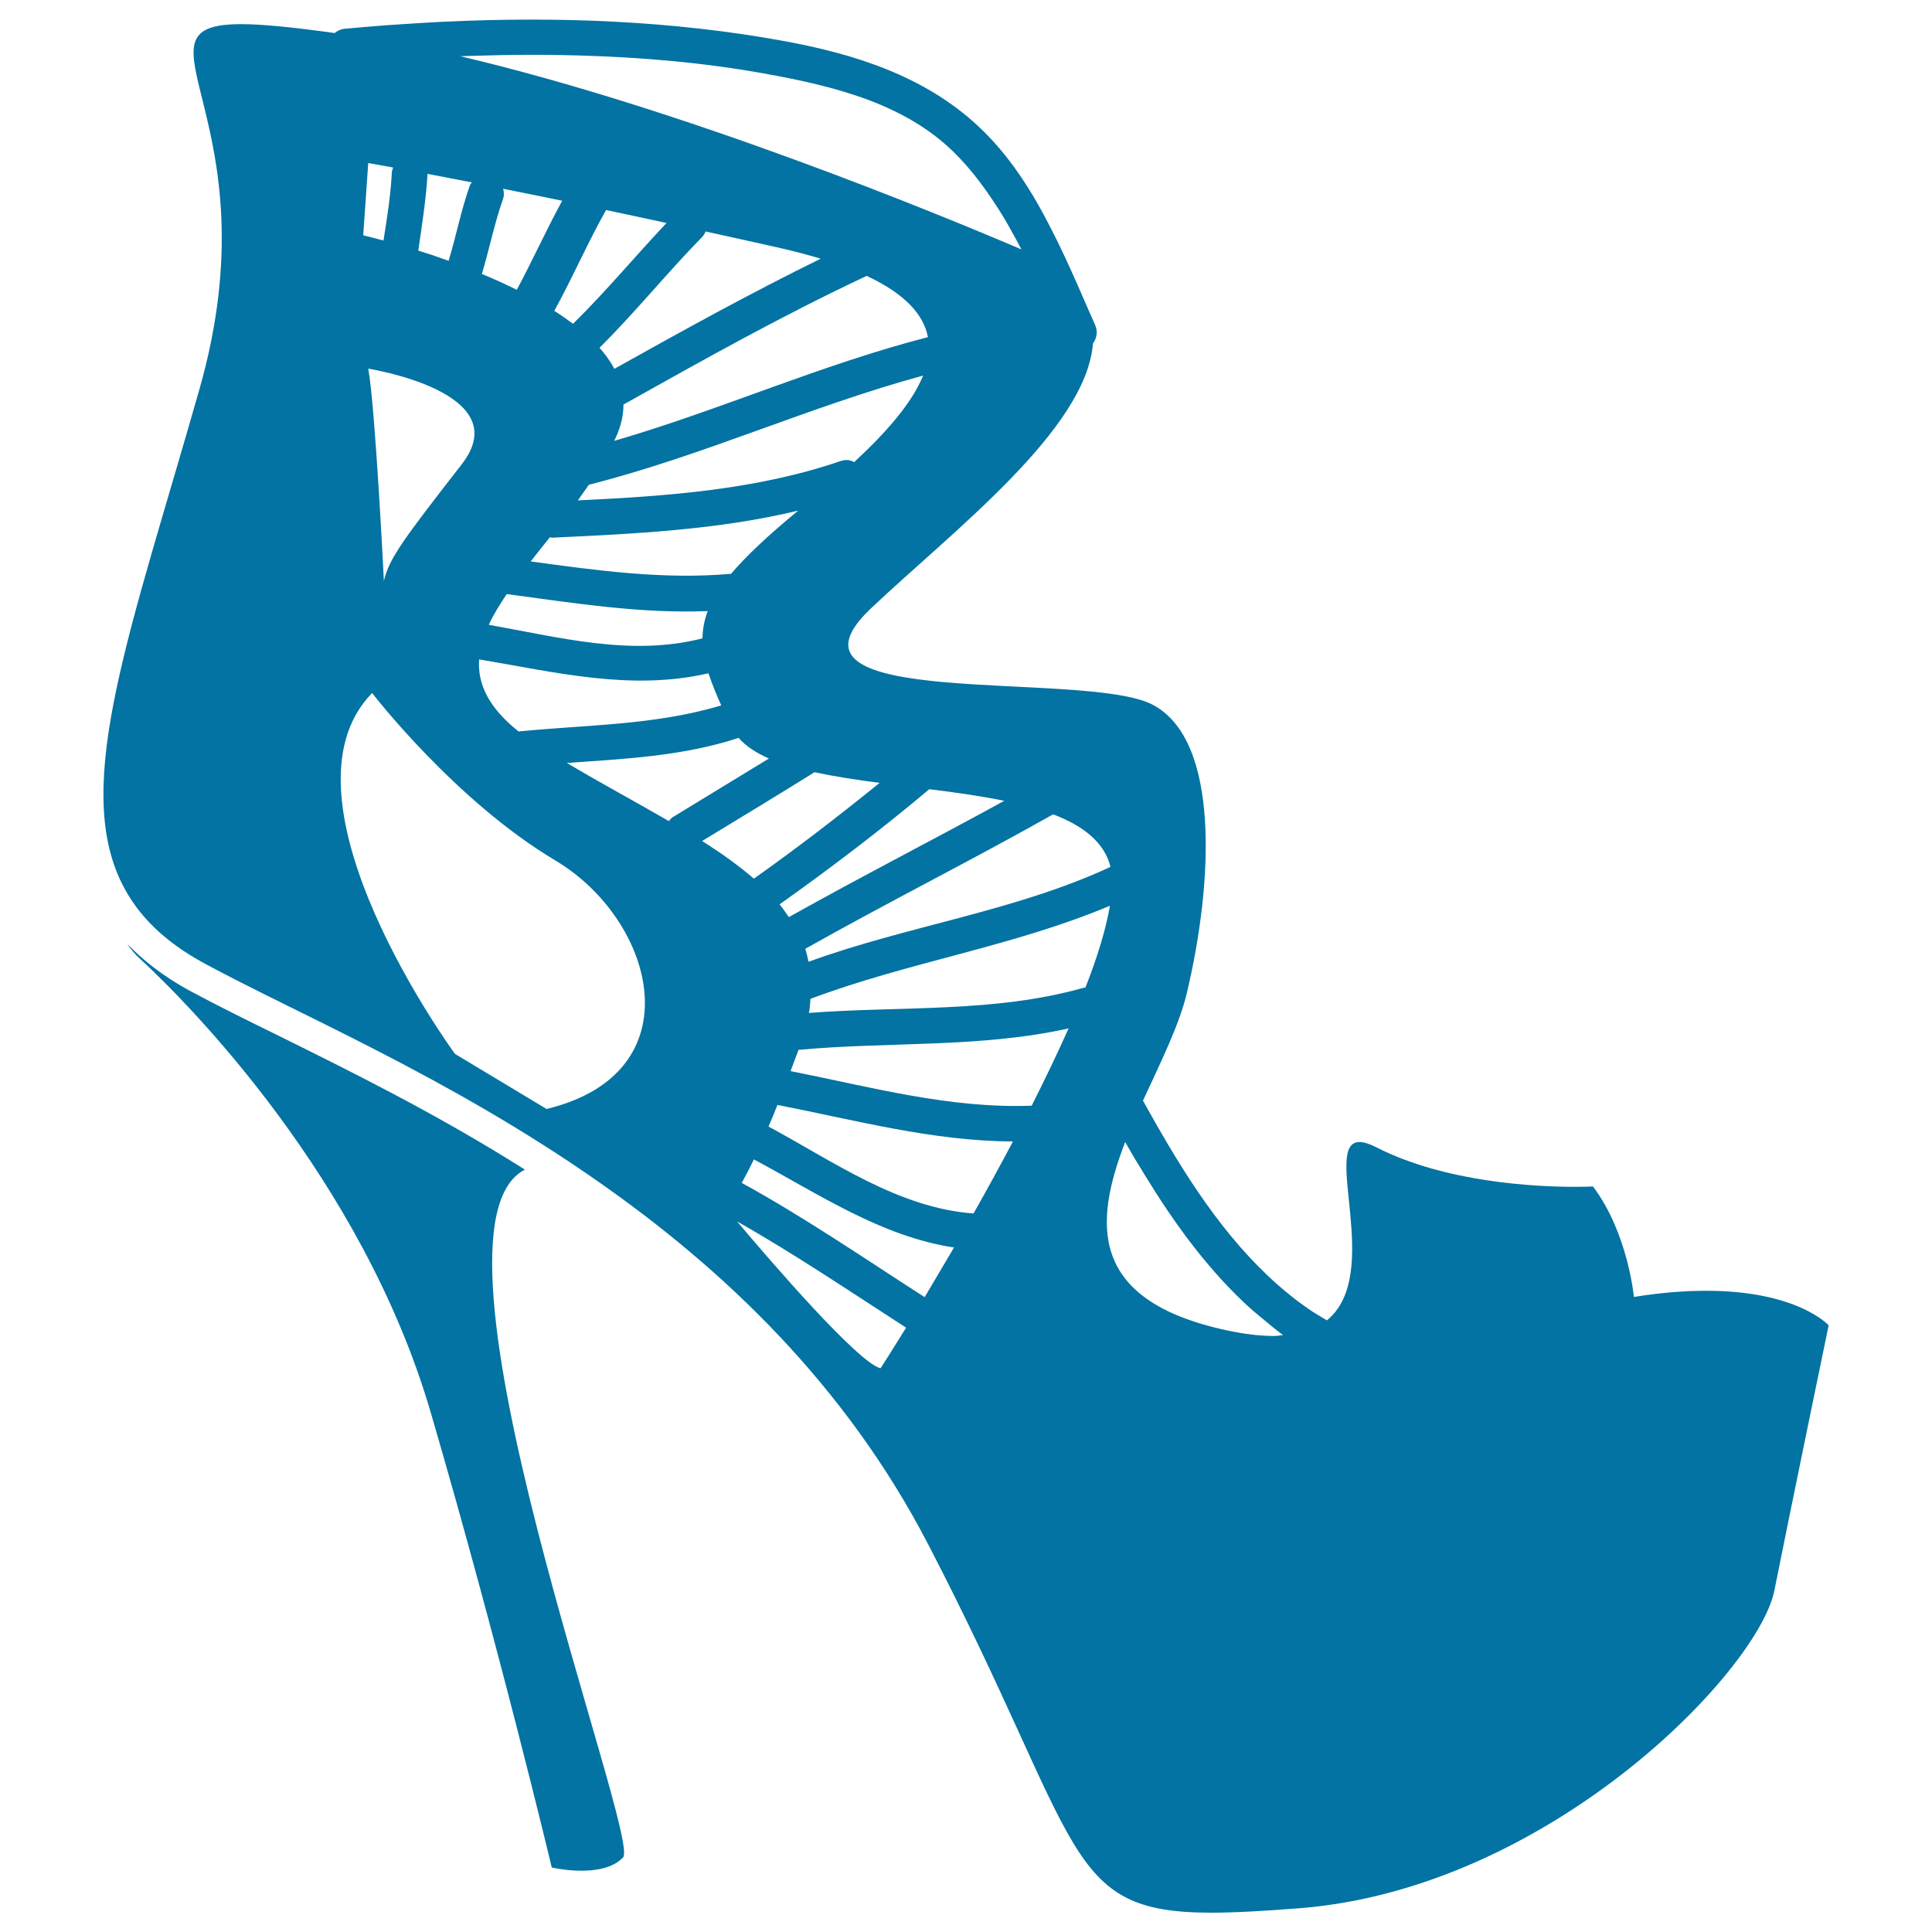
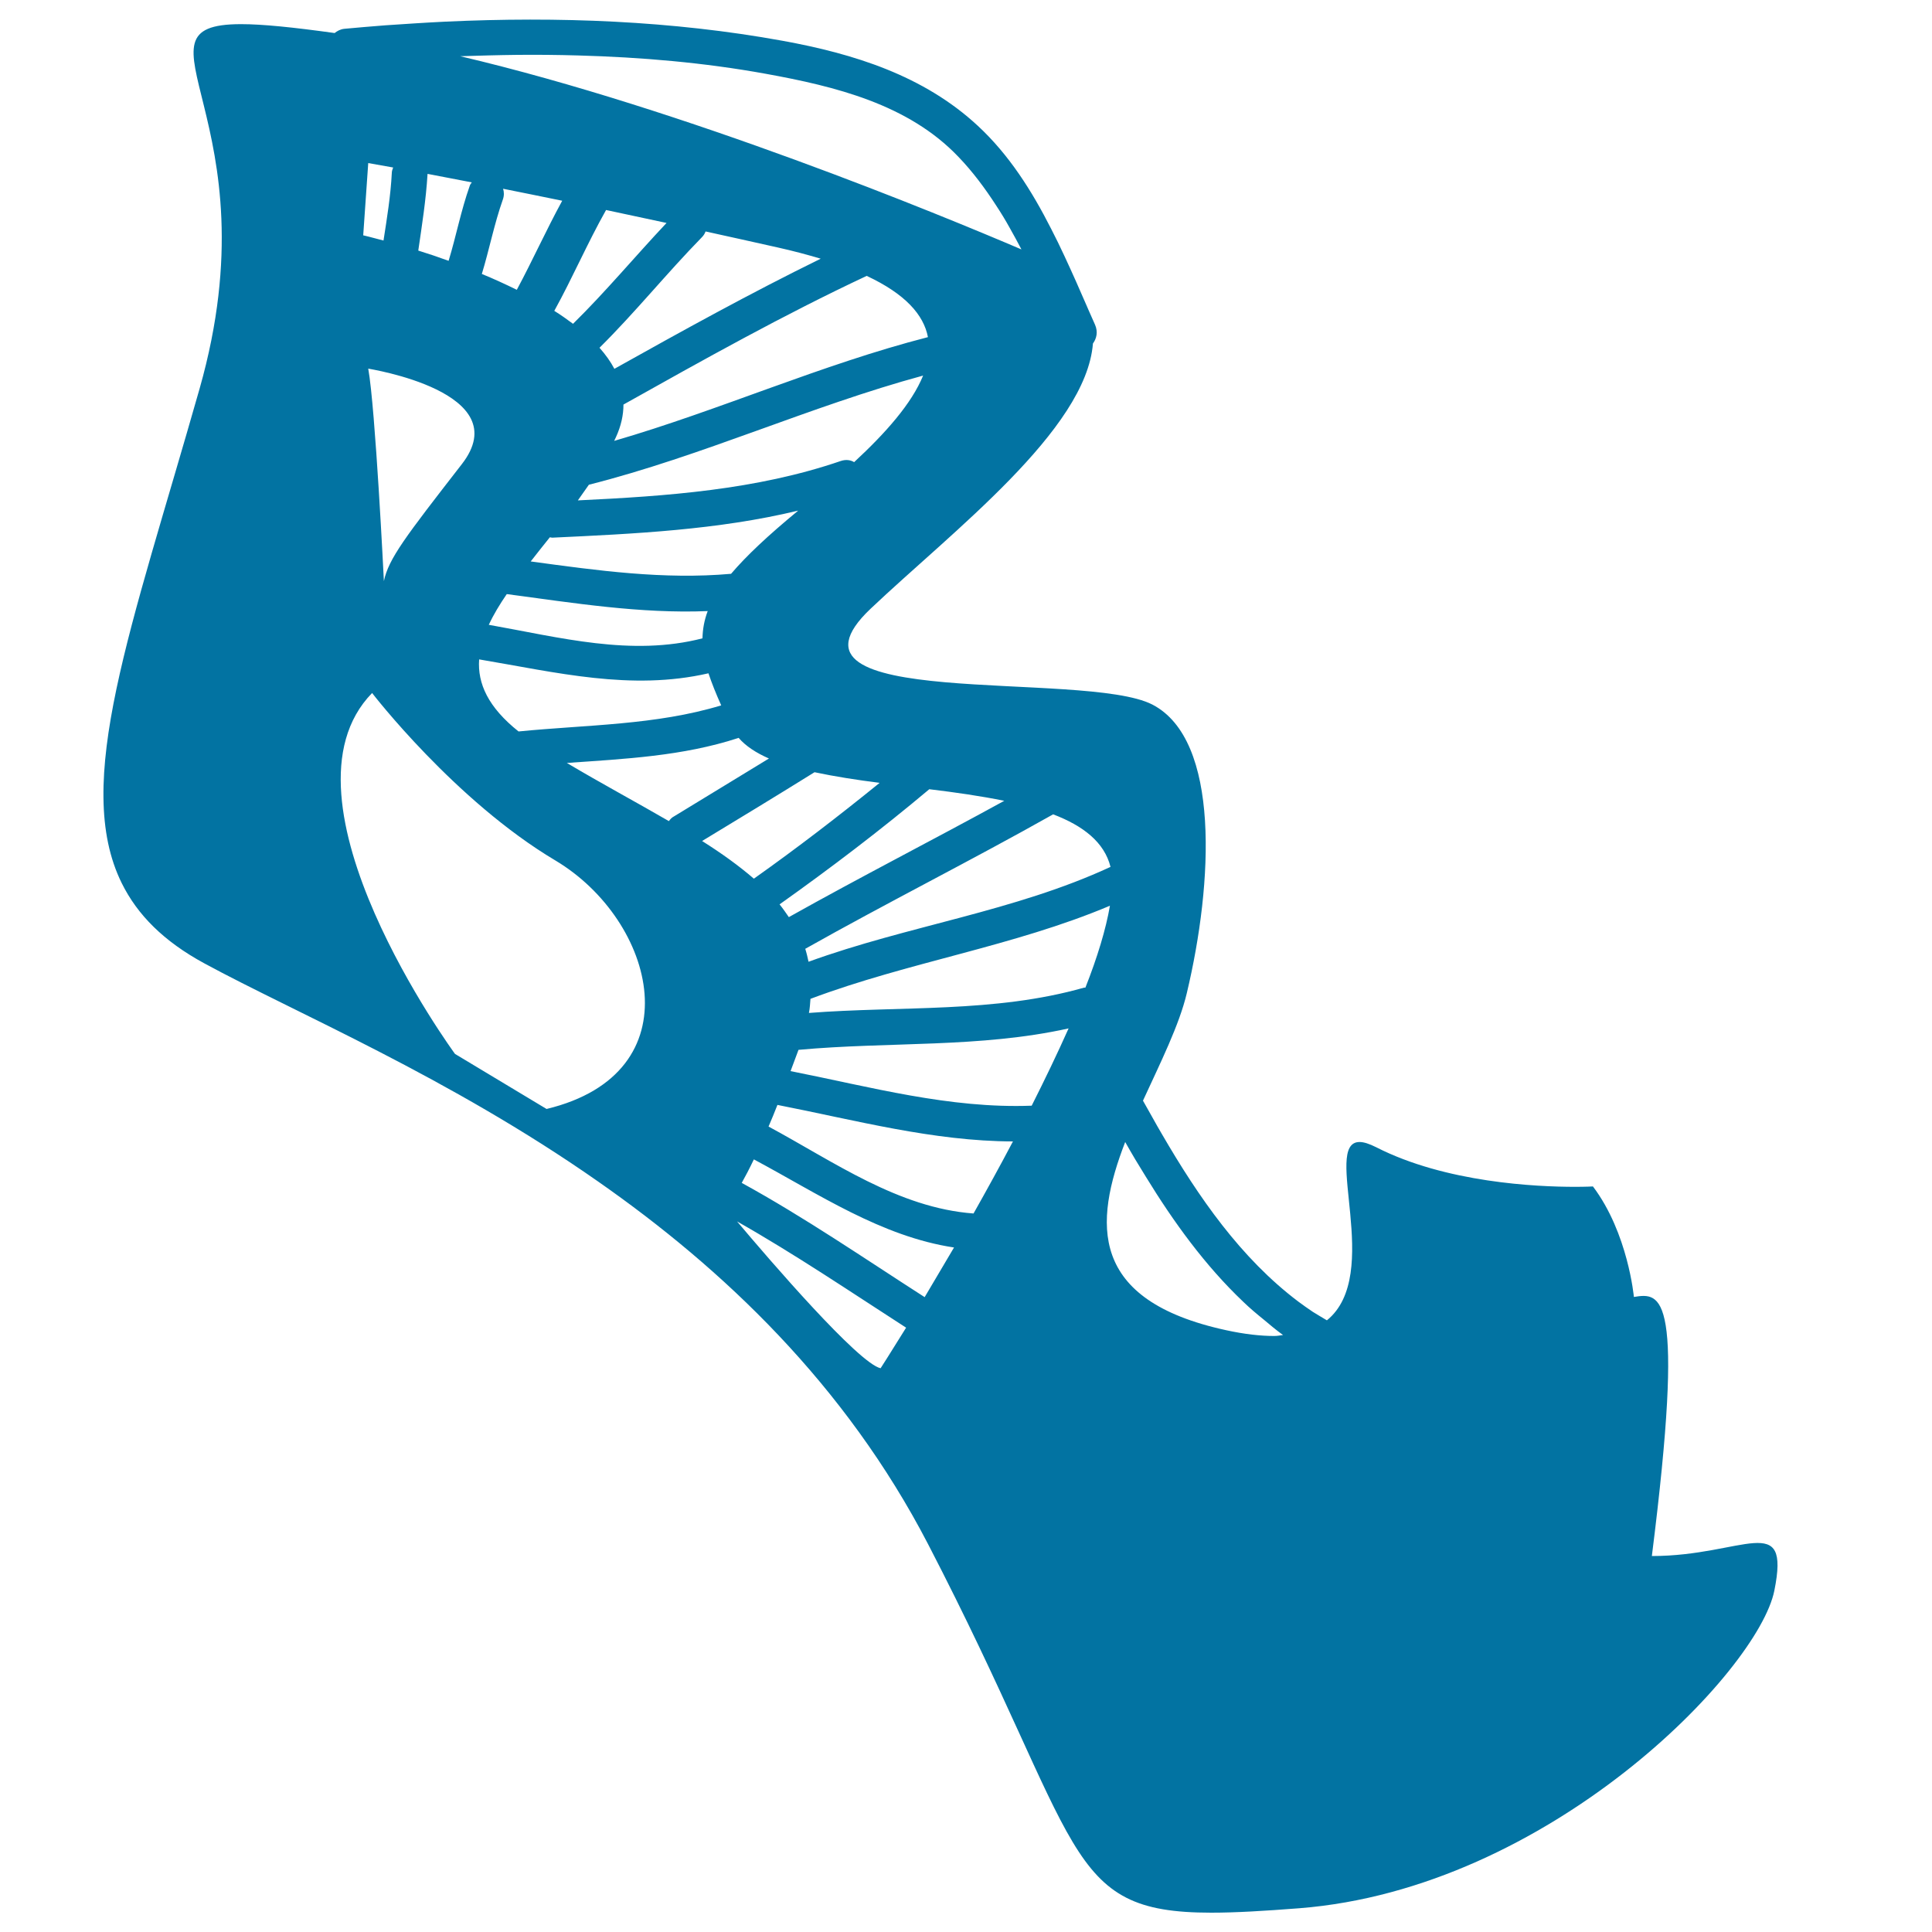
<svg xmlns="http://www.w3.org/2000/svg" viewBox="0 0 1000 1000" style="fill:#0273a2">
  <title>Platform Stilettos SVG icon</title>
  <g>
    <g>
-       <path d="M271.7,605.4c-45.2-28.6-89.7-50.6-126.9-69C127.7,528,111.5,520,98,512.7c-13.2-7.2-23.6-15.3-32.1-24.1c1.7,2.6,3.9,5.3,6.7,7.8C97.1,519,187.3,609.6,222.8,730.6c35.4,121.1,62.8,236,62.8,236s26.1,6.2,36.9-5.2C331.9,951.4,211.4,635.9,271.7,605.4z" />
-       <path d="M845.7,671.3c0,0-3-33.1-21.2-57.2c0,0-3.5,0.2-9.3,0.2c-19.8,0-66.9-2.1-102.9-20.5c-3.6-1.8-6.4-2.7-8.6-2.7c-19.6,0,12.4,68.6-16.9,92.3c-2.5-1.5-4.9-2.9-7.3-4.4c-2.6-1.7-5-3.5-7.5-5.3c-29.8-22.5-51.6-54-70.6-86.7c-1.7-2.9-3.3-5.7-4.9-8.6c-1.6-2.9-3.3-5.8-4.9-8.7c9.1-19.8,18.8-39.2,22.7-55.7c13.6-57.1,17.4-131-17.8-149.3c-35.3-18.2-202.5,3.9-145.8-49.7c42-39.8,111.5-92.4,115-137.2c1.9-2.6,2.7-6,1.1-9.7c-1.2-2.6-2.3-5.3-3.5-7.9c-0.2-0.5-0.4-1-0.6-1.4c-3.8-8.8-7.7-17.6-11.8-26.4c-2.2-4.7-4.4-9.3-6.8-13.9c-10-19.7-21.8-38.4-38-53.4c-28-26-64.2-37.3-101.1-44c-57.2-10.4-116.1-12.6-174.4-9.9c-10.4,0.5-20.7,1.2-31.1,1.9c-7.1,0.6-14.2,1.1-21.2,1.8c-2.1,0.2-3.7,1.1-5.1,2.2c-21.6-3-37.3-4.6-48.4-4.6c-62.2,0,18,49.8-21.5,188.7C67.8,326,37.5,405.4,63,457.1c8.1,16.4,21.7,30.1,42.7,41.5c47.5,25.8,126.5,58.8,203.8,112.9c64.6,45.1,127.9,104.9,170.9,187.8C561.6,956,549.8,990,627,990c12.6,0,27.5-0.9,45.6-2.3C801.9,977.5,910,865,918.4,823.3c8.3-41.7,28.1-137.3,28.1-137.3s-15.9-17.9-63.4-17.9C872.3,668.1,859.9,669,845.7,671.3z M574.8,448.7c-49.8,23.1-104.9,30.4-156.3,49.1c-0.5-2.3-1-4.5-1.7-6.7c42.4-23.9,85.9-45.7,128.3-69.6C560.6,427.4,571.6,435.9,574.8,448.7z M519.8,414.5c-37,20.3-74.6,39.5-111.5,60.2c-1.5-2.2-3.1-4.5-4.8-6.6c26.6-18.9,52.5-38.6,77.5-59.6C494.3,410.1,507.6,412,519.8,414.5z M442.1,239.2c-1.8-1.1-4.2-1.5-6.9-0.6c-43.8,15-90.2,18.2-136.1,20.4c1.9-2.7,3.8-5.4,5.7-8.1c58.9-14.9,114.4-40.6,173-56.5C471.9,208.9,458.4,224.1,442.1,239.2z M260.4,97.7c9.3,1.9,19.6,3.9,30.6,6.2c-8.3,15.2-15.3,30.8-23.5,46.1c-5.9-2.9-12-5.7-18.1-8.2c3.9-12.8,6.4-25.9,10.9-38.6C261,101.2,260.9,99.3,260.4,97.7z M296.6,167.6c-3.1-2.3-6.3-4.6-9.7-6.7c9.5-17.2,17.1-35,26.8-52.2c9.9,2.1,20.4,4.4,31.3,6.7C328.7,132.7,313.5,151,296.6,167.6z M363.2,122.9c1-1,1.6-2,2-3.1c12,2.6,24.3,5.4,37.4,8.3c8.1,1.8,15.5,3.8,22.2,5.8c-36.3,17.8-71.6,37.3-106.8,57c-2-3.8-4.6-7.4-7.7-10.9C328.7,161.8,345,141.5,363.2,122.9z M366.3,316.3c-1.8,4.8-2.6,9.4-2.7,14.1c-36.8,9.5-73.9-0.5-110.6-7c2.4-5.2,5.6-10.5,9.3-15.9C296.9,312.1,331.4,317.7,366.3,316.3z M366.7,348.5c1.7,5.1,3.9,10.6,6.6,16.6c-34,10.3-69.7,10-104.9,13.5c-15.7-12.5-21.3-24.8-20.4-37.3C287.9,348,326.6,357.7,366.7,348.5z M274.7,290.6c3.2-4.1,6.5-8.3,9.9-12.5c0.4,0,0.7,0.2,1.2,0.2c42.5-2,85.8-4,127.3-14c-0.1,0.1-0.2,0.1-0.2,0.2c-15.4,12.7-26.6,23.2-34.5,32.5C343.5,300.1,309.2,295.3,274.7,290.6z M317.9,228.2c0.3-0.6,0.6-1.3,0.9-1.9c2.7-5.9,3.9-11.5,3.9-16.9c41.4-23.2,82.8-46.4,125.9-66.6c19.9,9.3,29.5,20.1,31.7,31.7C425,188.7,372.6,212.3,317.9,228.2z M267.8,28.4c10.4-0.1,20.9,0,31.3,0.3c32.8,0.9,65.4,3.7,97.3,9.5c35.8,6.5,73.7,15.7,99.7,43c7.4,7.7,13.7,16.2,19.4,25c2.5,3.8,4.9,7.7,7.1,11.7c2.1,3.7,4.1,7.4,6.1,11.2c-41.2-17.6-174.3-72.7-290.5-100C248.1,28.8,258,28.5,267.8,28.4z M221.3,90c6.6,1.3,14.3,2.7,22.9,4.4c-0.4,0.6-0.9,1.1-1.1,1.9c-4.5,12.7-7,25.9-10.9,38.7c-5.5-2-10.8-3.8-15.7-5.3C218.4,116.6,220.5,103.4,221.3,90z M239,240.3c-29.2,37.6-37.9,48.9-40.3,60.5c0,0-4.4-89.6-8.1-110C190.6,190.9,268.2,202.8,239,240.3z M190.6,84.4c0,0,4.5,0.8,12.9,2.3c-0.3,0.9-0.7,1.7-0.7,2.8c-0.6,11.8-2.5,23.4-4.3,35c-6.6-1.8-10.5-2.7-10.5-2.7L190.6,84.4z M282.9,574l-47.4-28.5c0,0-96.6-131.8-42.9-186.8c0,0,42.9,55.8,94.9,86.7C339.4,476.4,360.1,555.4,282.9,574z M346.2,425c-16.7-9.7-34.8-19.4-52.8-30.1c29.9-2.1,59.9-3.5,88.7-12.9c0.1,0,0.1-0.1,0.2-0.1c3.7,4.3,9.1,7.8,15.7,10.7c-16.4,10-32.8,20-49.2,30C347.6,423.2,346.9,424.1,346.2,425z M421.6,399.7c10.4,2.2,21.8,4,33.7,5.5c-21.2,17.2-42.8,33.8-65.1,49.6c-7.9-6.8-16.8-13.2-26.8-19.5C382.9,423.5,402.3,411.7,421.6,399.7z M455.8,708.2c-11.4-2.5-57.3-55.8-74.3-76c30,17,58.5,36.3,87.5,55C460.9,700.3,455.8,708.2,455.8,708.2z M478.6,671.4c-31.3-20.1-62-41.2-94.6-59.1c0,0-0.1,0-0.1,0c1.8-3.2,3.9-7.2,6.3-12.2c33.5,17.9,65.9,39.9,103.6,45.6C488.3,655,483.2,663.7,478.6,671.4z M503.9,628.1c-39-2.9-72.3-26.8-106.1-45c1.5-3.4,3-7.2,4.6-11.2c40.4,7.9,80.6,18.8,121.9,18.9C517.5,603.7,510.6,616.2,503.9,628.1z M534,572.3c-42.5,1.6-83.4-9.7-124.8-17.9c1.3-3.5,2.7-7.2,4.1-11c46.6-4.3,93.9-0.9,139.8-11.1C547.3,545.3,540.8,558.8,534,572.3z M561.8,511.2c-0.3,0-0.5,0-0.7,0c-46.4,13.2-94.8,9.4-142.4,13.1c0.5-2.5,0.6-4.9,0.8-7.3c50.8-19.1,105-27.1,155-48.2C572.4,481,568,495.5,561.8,511.2z M659.5,691.5c-7,0-15.3-0.9-24.9-3c-71.3-15.5-68.4-55.5-52.2-97.4c1.7,3,3.4,6,5.2,9c1.8,3,3.7,6,5.5,9c14.4,23.5,30.7,46,50.4,64.7c3.4,3.3,7,6.3,10.7,9.3c3.2,2.7,6.4,5.4,9.9,7.9C662.5,691.2,661.2,691.5,659.5,691.5z" />
+       <path d="M845.7,671.3c0,0-3-33.1-21.2-57.2c0,0-3.5,0.2-9.3,0.2c-19.8,0-66.9-2.1-102.9-20.5c-3.6-1.8-6.4-2.7-8.6-2.7c-19.6,0,12.4,68.6-16.9,92.3c-2.5-1.5-4.9-2.9-7.3-4.4c-2.6-1.7-5-3.5-7.5-5.3c-29.8-22.5-51.6-54-70.6-86.7c-1.7-2.9-3.3-5.7-4.9-8.6c-1.6-2.9-3.3-5.8-4.9-8.7c9.1-19.8,18.8-39.2,22.7-55.7c13.6-57.1,17.4-131-17.8-149.3c-35.3-18.2-202.5,3.9-145.8-49.7c42-39.8,111.5-92.4,115-137.2c1.9-2.6,2.7-6,1.1-9.7c-1.2-2.6-2.3-5.3-3.5-7.9c-0.2-0.5-0.4-1-0.6-1.4c-3.8-8.8-7.7-17.6-11.8-26.4c-2.2-4.7-4.4-9.3-6.8-13.9c-10-19.7-21.8-38.4-38-53.4c-28-26-64.2-37.3-101.1-44c-57.2-10.4-116.1-12.6-174.4-9.9c-10.4,0.5-20.7,1.2-31.1,1.9c-7.1,0.6-14.2,1.1-21.2,1.8c-2.1,0.2-3.7,1.1-5.1,2.2c-21.6-3-37.3-4.6-48.4-4.6c-62.2,0,18,49.8-21.5,188.7C67.8,326,37.5,405.4,63,457.1c8.1,16.4,21.7,30.1,42.7,41.5c47.5,25.8,126.5,58.8,203.8,112.9c64.6,45.1,127.9,104.9,170.9,187.8C561.6,956,549.8,990,627,990c12.6,0,27.5-0.9,45.6-2.3C801.9,977.5,910,865,918.4,823.3s-15.9-17.9-63.4-17.9C872.3,668.1,859.9,669,845.7,671.3z M574.8,448.7c-49.8,23.1-104.9,30.4-156.3,49.1c-0.5-2.3-1-4.5-1.7-6.7c42.4-23.9,85.9-45.7,128.3-69.6C560.6,427.4,571.6,435.9,574.8,448.7z M519.8,414.5c-37,20.3-74.6,39.5-111.5,60.2c-1.5-2.2-3.1-4.5-4.8-6.6c26.6-18.9,52.5-38.6,77.5-59.6C494.3,410.1,507.6,412,519.8,414.5z M442.1,239.2c-1.8-1.1-4.2-1.5-6.9-0.6c-43.8,15-90.2,18.2-136.1,20.4c1.9-2.7,3.8-5.4,5.7-8.1c58.9-14.9,114.4-40.6,173-56.5C471.9,208.9,458.4,224.1,442.1,239.2z M260.4,97.7c9.3,1.9,19.6,3.9,30.6,6.2c-8.3,15.2-15.3,30.8-23.5,46.1c-5.9-2.9-12-5.7-18.1-8.2c3.9-12.8,6.4-25.9,10.9-38.6C261,101.2,260.9,99.3,260.4,97.7z M296.6,167.6c-3.1-2.3-6.3-4.6-9.7-6.7c9.5-17.2,17.1-35,26.8-52.2c9.9,2.1,20.4,4.4,31.3,6.7C328.7,132.7,313.5,151,296.6,167.6z M363.2,122.9c1-1,1.6-2,2-3.1c12,2.6,24.3,5.4,37.4,8.3c8.1,1.8,15.5,3.8,22.2,5.8c-36.3,17.8-71.6,37.3-106.8,57c-2-3.8-4.6-7.4-7.7-10.9C328.7,161.8,345,141.5,363.2,122.9z M366.3,316.3c-1.8,4.8-2.6,9.4-2.7,14.1c-36.8,9.5-73.9-0.5-110.6-7c2.4-5.2,5.6-10.5,9.3-15.9C296.9,312.1,331.4,317.7,366.3,316.3z M366.7,348.5c1.7,5.1,3.9,10.6,6.6,16.6c-34,10.3-69.7,10-104.9,13.5c-15.7-12.5-21.3-24.8-20.4-37.3C287.9,348,326.6,357.7,366.7,348.5z M274.7,290.6c3.2-4.1,6.5-8.3,9.9-12.5c0.4,0,0.7,0.2,1.2,0.2c42.5-2,85.8-4,127.3-14c-0.1,0.1-0.2,0.1-0.2,0.2c-15.4,12.7-26.6,23.2-34.5,32.5C343.5,300.1,309.2,295.3,274.7,290.6z M317.9,228.2c0.3-0.6,0.6-1.3,0.9-1.9c2.7-5.9,3.9-11.5,3.9-16.9c41.4-23.2,82.8-46.4,125.9-66.6c19.9,9.3,29.5,20.1,31.7,31.7C425,188.7,372.6,212.3,317.9,228.2z M267.8,28.4c10.4-0.1,20.9,0,31.3,0.3c32.8,0.9,65.4,3.7,97.3,9.5c35.8,6.5,73.7,15.7,99.7,43c7.4,7.7,13.7,16.2,19.4,25c2.5,3.8,4.9,7.7,7.1,11.7c2.1,3.7,4.1,7.4,6.1,11.2c-41.2-17.6-174.3-72.7-290.5-100C248.1,28.8,258,28.5,267.8,28.4z M221.3,90c6.6,1.3,14.3,2.7,22.9,4.4c-0.4,0.6-0.9,1.1-1.1,1.9c-4.5,12.7-7,25.9-10.9,38.7c-5.5-2-10.8-3.8-15.7-5.3C218.4,116.6,220.5,103.4,221.3,90z M239,240.3c-29.2,37.6-37.9,48.9-40.3,60.5c0,0-4.4-89.6-8.1-110C190.6,190.9,268.2,202.8,239,240.3z M190.6,84.4c0,0,4.5,0.8,12.9,2.3c-0.3,0.9-0.7,1.7-0.7,2.8c-0.6,11.8-2.5,23.4-4.3,35c-6.6-1.8-10.5-2.7-10.5-2.7L190.6,84.4z M282.9,574l-47.4-28.5c0,0-96.6-131.8-42.9-186.8c0,0,42.9,55.8,94.9,86.7C339.4,476.4,360.1,555.4,282.9,574z M346.2,425c-16.7-9.7-34.8-19.4-52.8-30.1c29.9-2.1,59.9-3.5,88.7-12.9c0.1,0,0.1-0.1,0.2-0.1c3.7,4.3,9.1,7.8,15.7,10.7c-16.4,10-32.8,20-49.2,30C347.6,423.2,346.9,424.1,346.2,425z M421.6,399.7c10.4,2.2,21.8,4,33.7,5.5c-21.2,17.2-42.8,33.8-65.1,49.6c-7.9-6.8-16.8-13.2-26.8-19.5C382.9,423.5,402.3,411.7,421.6,399.7z M455.8,708.2c-11.4-2.5-57.3-55.8-74.3-76c30,17,58.5,36.3,87.5,55C460.9,700.3,455.8,708.2,455.8,708.2z M478.6,671.4c-31.3-20.1-62-41.2-94.6-59.1c0,0-0.1,0-0.1,0c1.8-3.2,3.9-7.2,6.3-12.2c33.5,17.9,65.9,39.9,103.6,45.6C488.3,655,483.2,663.7,478.6,671.4z M503.9,628.1c-39-2.9-72.3-26.8-106.1-45c1.5-3.4,3-7.2,4.6-11.2c40.4,7.9,80.6,18.8,121.9,18.9C517.5,603.7,510.6,616.2,503.9,628.1z M534,572.3c-42.5,1.6-83.4-9.7-124.8-17.9c1.3-3.5,2.7-7.2,4.1-11c46.6-4.3,93.9-0.9,139.8-11.1C547.3,545.3,540.8,558.8,534,572.3z M561.8,511.2c-0.3,0-0.5,0-0.7,0c-46.4,13.2-94.8,9.4-142.4,13.1c0.5-2.5,0.6-4.9,0.8-7.3c50.8-19.1,105-27.1,155-48.2C572.4,481,568,495.5,561.8,511.2z M659.5,691.5c-7,0-15.3-0.9-24.9-3c-71.3-15.5-68.4-55.5-52.2-97.4c1.7,3,3.4,6,5.2,9c1.8,3,3.7,6,5.5,9c14.4,23.5,30.7,46,50.4,64.7c3.4,3.3,7,6.3,10.7,9.3c3.2,2.7,6.4,5.4,9.9,7.9C662.5,691.2,661.2,691.5,659.5,691.5z" />
    </g>
  </g>
</svg>